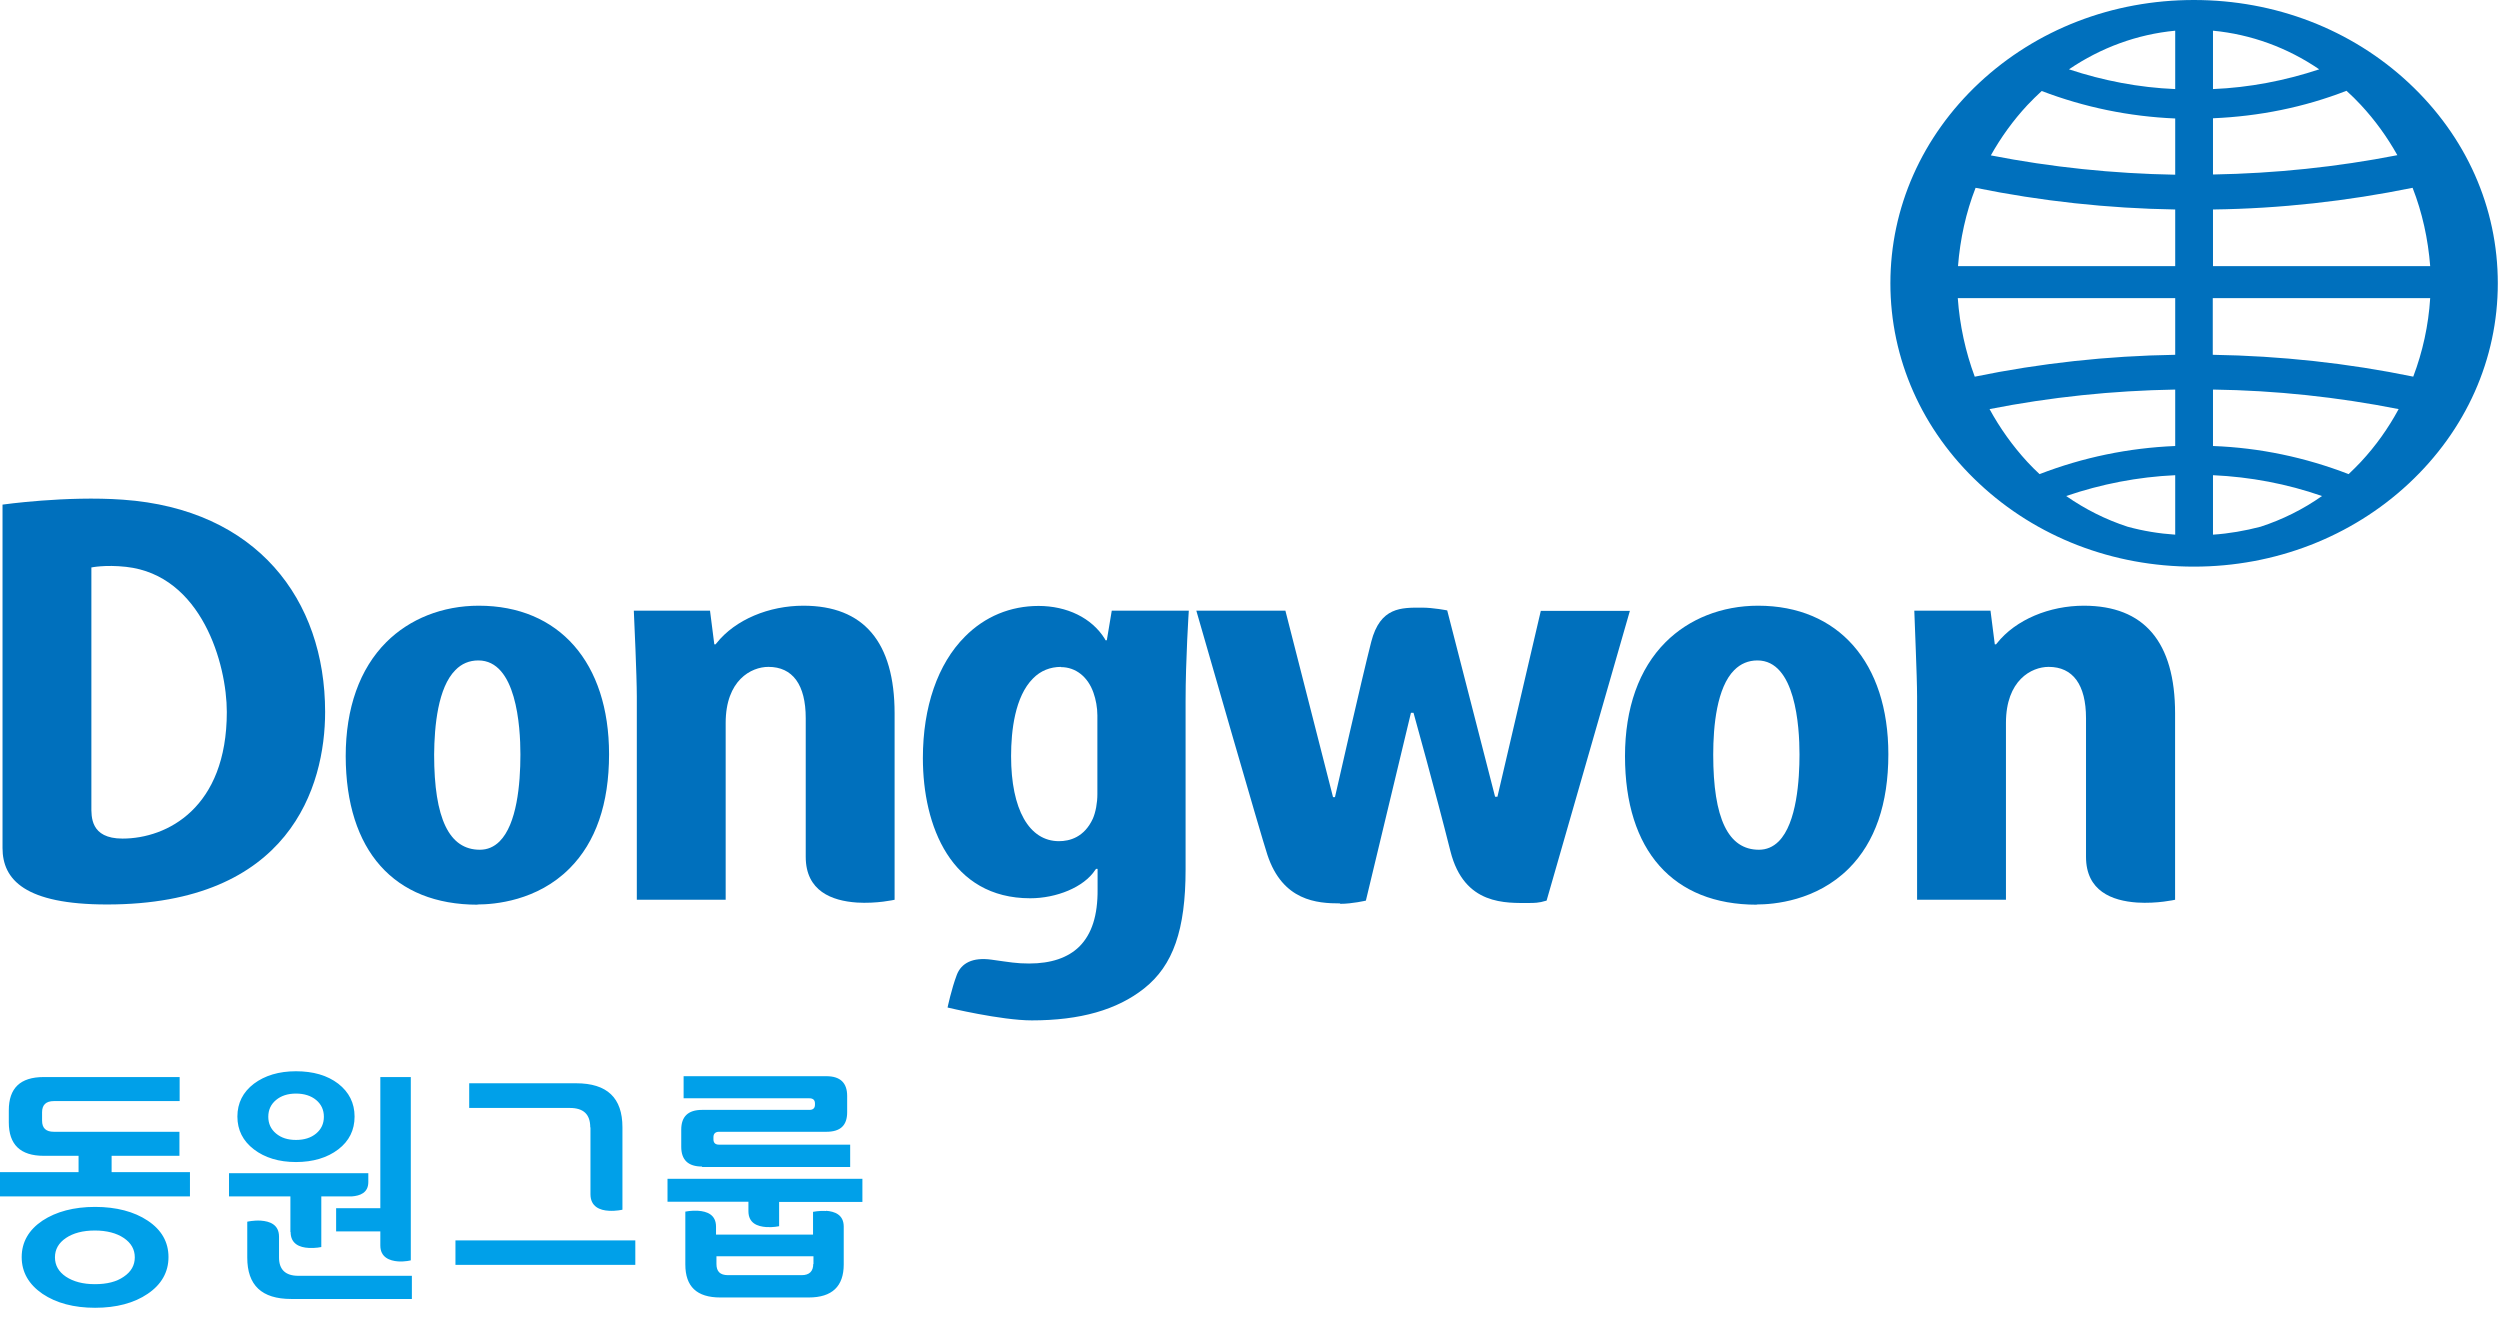
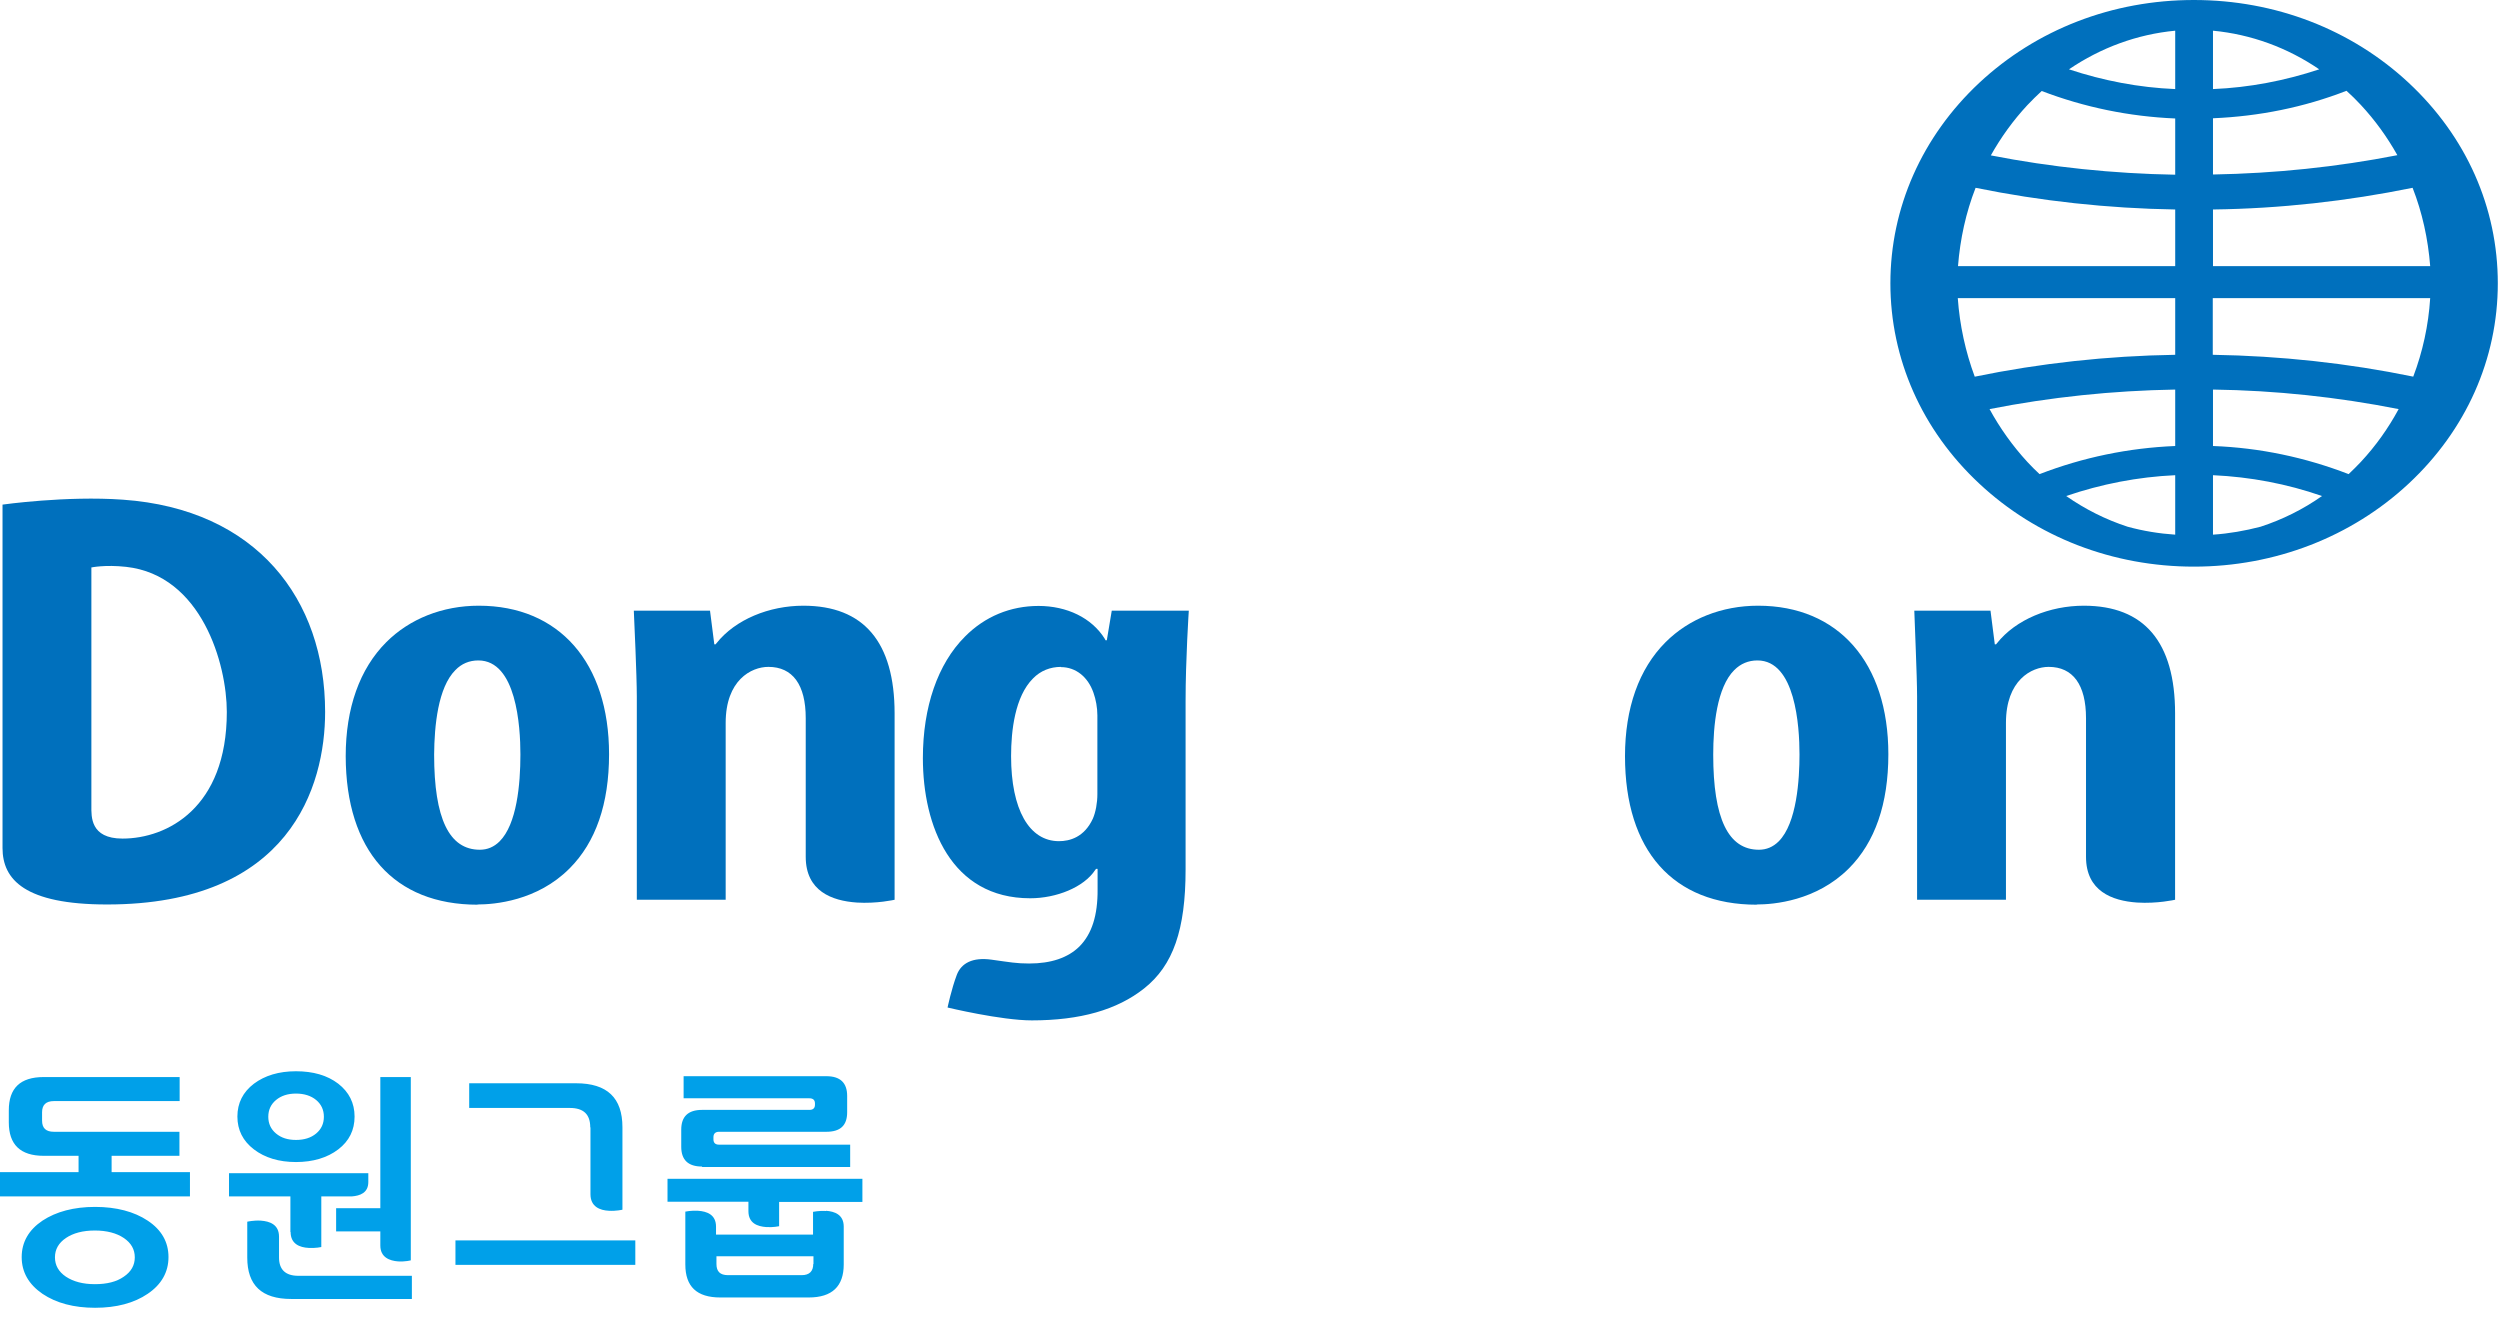
<svg xmlns="http://www.w3.org/2000/svg" width="205" height="108" viewBox="0 0 205 108" fill="none">
  <g clip-path="url(#clip0_7004_25611)">
    <path d="M12.109 100.092C11 99.353 9.539 98.966 7.797 98.966C6.054 98.966 4.611 99.353 3.485 100.092C2.358 100.849 1.778 101.852 1.778 103.084C1.778 104.316 2.358 105.32 3.485 106.094C4.611 106.851 6.054 107.238 7.797 107.238C9.539 107.238 11 106.851 12.109 106.094C13.235 105.337 13.816 104.316 13.816 103.084C13.816 101.852 13.253 100.849 12.109 100.092ZM10.155 104.686C9.557 105.108 8.765 105.302 7.779 105.302C6.794 105.302 6.019 105.091 5.403 104.686C4.805 104.281 4.506 103.753 4.506 103.102C4.506 102.451 4.805 101.923 5.403 101.518C6.002 101.113 6.794 100.902 7.779 100.902C8.747 100.902 9.557 101.113 10.155 101.518C10.754 101.923 11.053 102.451 11.053 103.102C11.053 103.753 10.754 104.281 10.155 104.686ZM27.562 100.972H31.187V102.134C31.187 103.102 31.944 103.384 32.648 103.436C33.229 103.472 33.686 103.348 33.686 103.348V88.318H31.187V99.072H27.562V100.972ZM20.821 94.249C21.718 94.936 22.88 95.288 24.27 95.288C25.661 95.288 26.84 94.936 27.738 94.249C28.635 93.563 29.075 92.665 29.075 91.556C29.075 90.448 28.618 89.55 27.738 88.864C26.84 88.177 25.678 87.843 24.27 87.843C22.862 87.843 21.718 88.195 20.821 88.864C19.923 89.55 19.466 90.448 19.466 91.556C19.466 92.665 19.923 93.563 20.821 94.249ZM22.634 90.201C23.056 89.849 23.602 89.673 24.27 89.673C24.939 89.673 25.502 89.849 25.925 90.201C26.347 90.553 26.558 91.011 26.558 91.574C26.558 92.137 26.347 92.595 25.925 92.947C25.502 93.299 24.957 93.475 24.27 93.475C23.584 93.475 23.056 93.299 22.634 92.947C22.211 92.595 22 92.137 22 91.574C22 91.011 22.211 90.553 22.634 90.201ZM23.83 101.025C23.83 102.011 24.587 102.292 25.309 102.328C25.89 102.363 26.347 102.257 26.347 102.257V98.104H28.864C29.515 98.051 30.202 97.822 30.202 96.924V96.203H18.779V98.104H23.813V101.025H23.83ZM22.88 103.102V101.412C22.88 100.409 22.123 100.145 21.384 100.092C20.786 100.057 20.275 100.18 20.275 100.18V103.12C20.275 105.39 21.454 106.516 23.883 106.516H33.774V104.616H24.464C23.408 104.616 22.88 104.105 22.88 103.12M9.134 94.777H14.714V92.806H4.418C3.766 92.806 3.45 92.507 3.45 91.891V91.204C3.45 90.606 3.766 90.289 4.418 90.289H14.731V88.318H3.59C1.654 88.318 0.722 89.233 0.722 91.046V92.032C0.722 93.862 1.672 94.777 3.59 94.777H6.442V96.115H0V98.104H15.576V96.115H9.152V94.777H9.134ZM48.418 92.454V97.928C48.418 98.948 49.192 99.248 49.931 99.283C50.53 99.318 51.04 99.195 51.04 99.195V92.436C51.04 90.025 49.79 88.828 47.238 88.828H38.474V90.852H46.728C47.854 90.852 48.4 91.38 48.4 92.436M37.347 103.718H52.096V101.712H37.347V103.718ZM54.736 96.643V98.544H61.371V99.318C61.371 100.304 62.11 100.568 62.832 100.62C63.413 100.656 63.888 100.55 63.888 100.55V98.561H70.717V96.66H54.736V96.643ZM57.57 95.692H69.714V93.862H58.96C58.661 93.862 58.502 93.721 58.502 93.422V93.246C58.502 92.964 58.661 92.806 58.96 92.806H67.76C68.904 92.806 69.467 92.296 69.467 91.204V89.867C69.467 88.793 68.904 88.248 67.76 88.248H56.056V90.06H66.37C66.669 90.06 66.827 90.201 66.827 90.483V90.588C66.827 90.87 66.669 91.011 66.37 91.011H57.57C56.426 91.011 55.862 91.556 55.862 92.63V94.038C55.862 95.112 56.426 95.657 57.57 95.657M67.742 99.3C67.162 99.265 66.669 99.371 66.669 99.371V101.236H58.714V100.585C58.714 99.6 57.974 99.336 57.253 99.283C56.672 99.248 56.197 99.353 56.197 99.353V103.683C56.197 105.496 57.13 106.393 59.066 106.393H66.317C68.235 106.393 69.186 105.478 69.186 103.683V100.585C69.186 99.6 68.446 99.336 67.725 99.283M66.686 103.648C66.686 104.246 66.37 104.563 65.736 104.563H59.699C59.048 104.563 58.749 104.264 58.749 103.648V103.014H66.704V103.648H66.686Z" fill="#00A0E9" />
    <path d="M197.516 6.794C192.817 2.411 186.569 0 179.898 0C173.228 0 166.997 2.411 162.298 6.794C157.599 11.194 155.012 17.037 155.012 23.232C155.012 29.427 157.599 35.27 162.298 39.653C166.997 44.053 173.263 46.464 179.898 46.464C186.533 46.464 192.817 44.035 197.516 39.653C202.215 35.27 204.82 29.445 204.82 23.232C204.82 17.019 202.233 11.194 197.516 6.794ZM178.367 43.842C177.047 43.754 175.745 43.542 174.46 43.19C172.682 42.61 170.993 41.765 169.426 40.674C172.313 39.688 175.305 39.107 178.367 38.966V43.842ZM178.367 36.573C174.53 36.731 170.799 37.506 167.244 38.878C166.909 38.562 166.557 38.227 166.241 37.875C165.026 36.555 163.988 35.094 163.143 33.546C168.141 32.56 173.245 32.032 178.367 31.944V36.573ZM178.367 29.093C172.823 29.181 167.314 29.779 161.929 30.888C161.172 28.846 160.697 26.682 160.538 24.446H178.367V29.093ZM178.367 21.824H160.556C160.732 19.589 161.207 17.424 161.999 15.4C167.349 16.491 172.858 17.09 178.367 17.178V21.824ZM178.367 14.326C173.281 14.238 168.194 13.71 163.249 12.742C164.076 11.264 165.079 9.874 166.241 8.624C166.628 8.219 167.015 7.832 167.42 7.462C170.922 8.8 174.601 9.557 178.367 9.715V14.344V14.326ZM178.367 7.304C175.393 7.181 172.471 6.618 169.655 5.685C172.277 3.907 175.234 2.816 178.367 2.517V7.304ZM181.465 2.517C184.597 2.816 187.572 3.907 190.177 5.685C187.361 6.618 184.439 7.181 181.465 7.304V2.517ZM181.465 9.698C185.249 9.539 188.927 8.8 192.412 7.445C192.817 7.814 193.221 8.202 193.591 8.606C194.753 9.856 195.756 11.246 196.583 12.725C191.637 13.693 186.551 14.221 181.465 14.309V9.68V9.698ZM181.465 17.178C186.991 17.107 192.482 16.491 197.833 15.4C198.625 17.424 199.1 19.589 199.276 21.824H181.465V17.178ZM185.372 43.19C184.087 43.525 182.785 43.754 181.465 43.842V38.966C184.527 39.107 187.519 39.67 190.405 40.674C188.857 41.765 187.149 42.61 185.372 43.19ZM193.591 37.875C193.257 38.227 192.922 38.562 192.588 38.878C189.033 37.506 185.301 36.714 181.465 36.573V31.944C186.604 32.014 191.708 32.56 196.689 33.546C195.844 35.112 194.805 36.573 193.591 37.875ZM197.903 30.888C192.517 29.779 187.009 29.181 181.447 29.093V24.446H199.276C199.135 26.682 198.66 28.846 197.885 30.888" fill="#0070BD" />
    <path d="M39.172 74.185C32.308 74.185 28.365 69.75 28.348 62.006C28.348 58.063 29.492 54.842 31.674 52.66C33.593 50.742 36.285 49.668 39.26 49.668C45.842 49.668 49.943 54.332 49.943 61.847C49.943 65.913 48.852 69.063 46.705 71.21C44.047 73.886 40.527 74.167 39.154 74.167M39.224 54.156C38.485 54.156 37.852 54.42 37.341 54.948C35.916 56.374 35.617 59.506 35.599 61.882C35.599 67.127 36.831 69.679 39.348 69.679C39.964 69.679 40.509 69.45 40.967 68.993C42.375 67.585 42.674 64.346 42.674 61.865C42.674 59.542 42.34 54.156 39.224 54.156Z" fill="#0070BD" />
    <path d="M70.259 74.009C68.218 73.868 66.07 73.076 66.07 70.26C66.07 67.444 66.07 58.978 66.07 58.89C66.07 56.145 64.997 54.684 63.008 54.684C61.6 54.684 59.505 55.775 59.505 59.278V73.78H52.219V57.113C52.219 55.441 52.008 50.847 51.973 50.073H58.221L58.573 52.836H58.678L58.749 52.748C60.297 50.794 63.078 49.668 65.877 49.668C70.822 49.668 73.357 52.642 73.357 58.503V73.78C73.357 73.78 71.913 74.114 70.242 74.009" fill="#0070BD" />
    <path d="M175.241 74.009C173.2 73.868 171.053 73.076 171.053 70.26C171.053 67.444 171.053 58.978 171.053 58.89C171.053 56.145 169.979 54.684 167.99 54.684C166.582 54.684 164.488 55.775 164.488 59.278V73.78H157.201V57.113C157.201 55.441 156.99 50.847 156.973 50.073H163.221L163.573 52.836H163.678L163.749 52.748C165.297 50.794 168.078 49.668 170.877 49.668C175.822 49.668 178.357 52.642 178.357 58.503V73.78C178.357 73.78 176.896 74.114 175.241 74.009Z" fill="#0070BD" />
    <path d="M84.617 83.672C82.082 83.672 77.7 82.616 77.7 82.616C77.7 82.616 78.017 81.103 78.457 79.941C78.826 78.973 79.759 78.48 81.29 78.691C82.821 78.903 83.349 79.008 84.388 79.008C86.201 79.008 87.573 78.533 88.506 77.618C89.527 76.597 90.02 75.066 90.002 72.936V71.246H89.879L89.809 71.335C88.876 72.76 86.623 73.658 84.476 73.658C77.981 73.658 75.676 67.727 75.676 62.165C75.676 57.976 76.89 54.438 79.125 52.203C80.762 50.549 82.857 49.687 85.162 49.687C87.468 49.687 89.527 50.654 90.601 52.397L90.653 52.502H90.759L91.164 50.074H97.482C97.482 50.074 97.218 54.034 97.218 57.519V71.299C97.218 76.245 96.197 79.166 93.821 81.05C91.604 82.81 88.577 83.672 84.599 83.672M87.01 54.685C86.113 54.685 85.321 55.002 84.705 55.635C83.226 57.114 82.909 59.912 82.909 62.007C82.909 66.371 84.388 68.976 86.834 68.976C87.714 68.976 88.911 68.659 89.615 67.128C89.844 66.6 89.985 65.843 89.985 65.122V58.663C89.985 58.029 89.861 57.36 89.668 56.815C89.21 55.495 88.207 54.703 86.993 54.703" fill="#0070BD" />
-     <path d="M109.89 74.079C108.006 74.079 105.173 73.885 103.923 70.084C103.413 68.553 98.766 52.396 98.098 50.073H105.402L109.309 65.367H109.467C109.467 65.367 111.667 55.652 112.442 52.625C113.181 49.756 114.923 49.826 116.595 49.826C117.546 49.826 118.672 50.055 118.672 50.055L122.597 65.332H122.79L126.346 50.09H133.65L126.821 73.85C126.539 73.903 126.363 74.044 125.448 74.044C123.512 74.044 120.062 74.273 118.936 69.802C117.722 64.962 115.909 58.45 115.909 58.45H115.698L112.002 73.85C112.002 73.85 110.893 74.114 109.89 74.114" fill="#0070BD" />
    <path d="M144.056 74.185C137.192 74.185 133.25 69.75 133.25 62.006C133.25 58.063 134.394 54.842 136.576 52.66C138.495 50.742 141.188 49.668 144.162 49.668C150.744 49.668 154.845 54.332 154.845 61.847C154.845 65.913 153.754 69.063 151.607 71.21C148.932 73.886 145.429 74.167 144.056 74.167M144.109 54.156C143.37 54.156 142.736 54.42 142.208 54.948C140.783 56.374 140.484 59.506 140.484 61.882C140.484 67.127 141.716 69.679 144.232 69.679C144.848 69.679 145.394 69.45 145.852 68.993C147.348 67.497 147.559 63.889 147.559 61.865C147.559 59.542 147.224 54.156 144.109 54.156Z" fill="#0070BD" />
    <path d="M0.207 69.521V41.378C0.207 41.378 5.434 40.639 10.081 40.974C21.045 41.748 26.66 49.14 26.66 58.38C26.66 64.487 23.773 74.167 8.778 74.167C2.037 74.167 0.207 72.126 0.207 69.538M7.493 46.535C7.493 46.535 7.493 65.279 7.493 66.106C7.493 66.934 7.388 68.764 10.045 68.764C13.706 68.764 18.599 66.247 18.599 58.38C18.599 54.455 16.54 47.169 10.345 46.482C8.602 46.289 7.476 46.535 7.476 46.535" fill="#0070BD" />
  </g>
  <defs>
    <clipPath id="clip0_7004_25611">
      <rect width="204.829" height="107.219" fill="white" />
    </clipPath>
  </defs>
</svg>